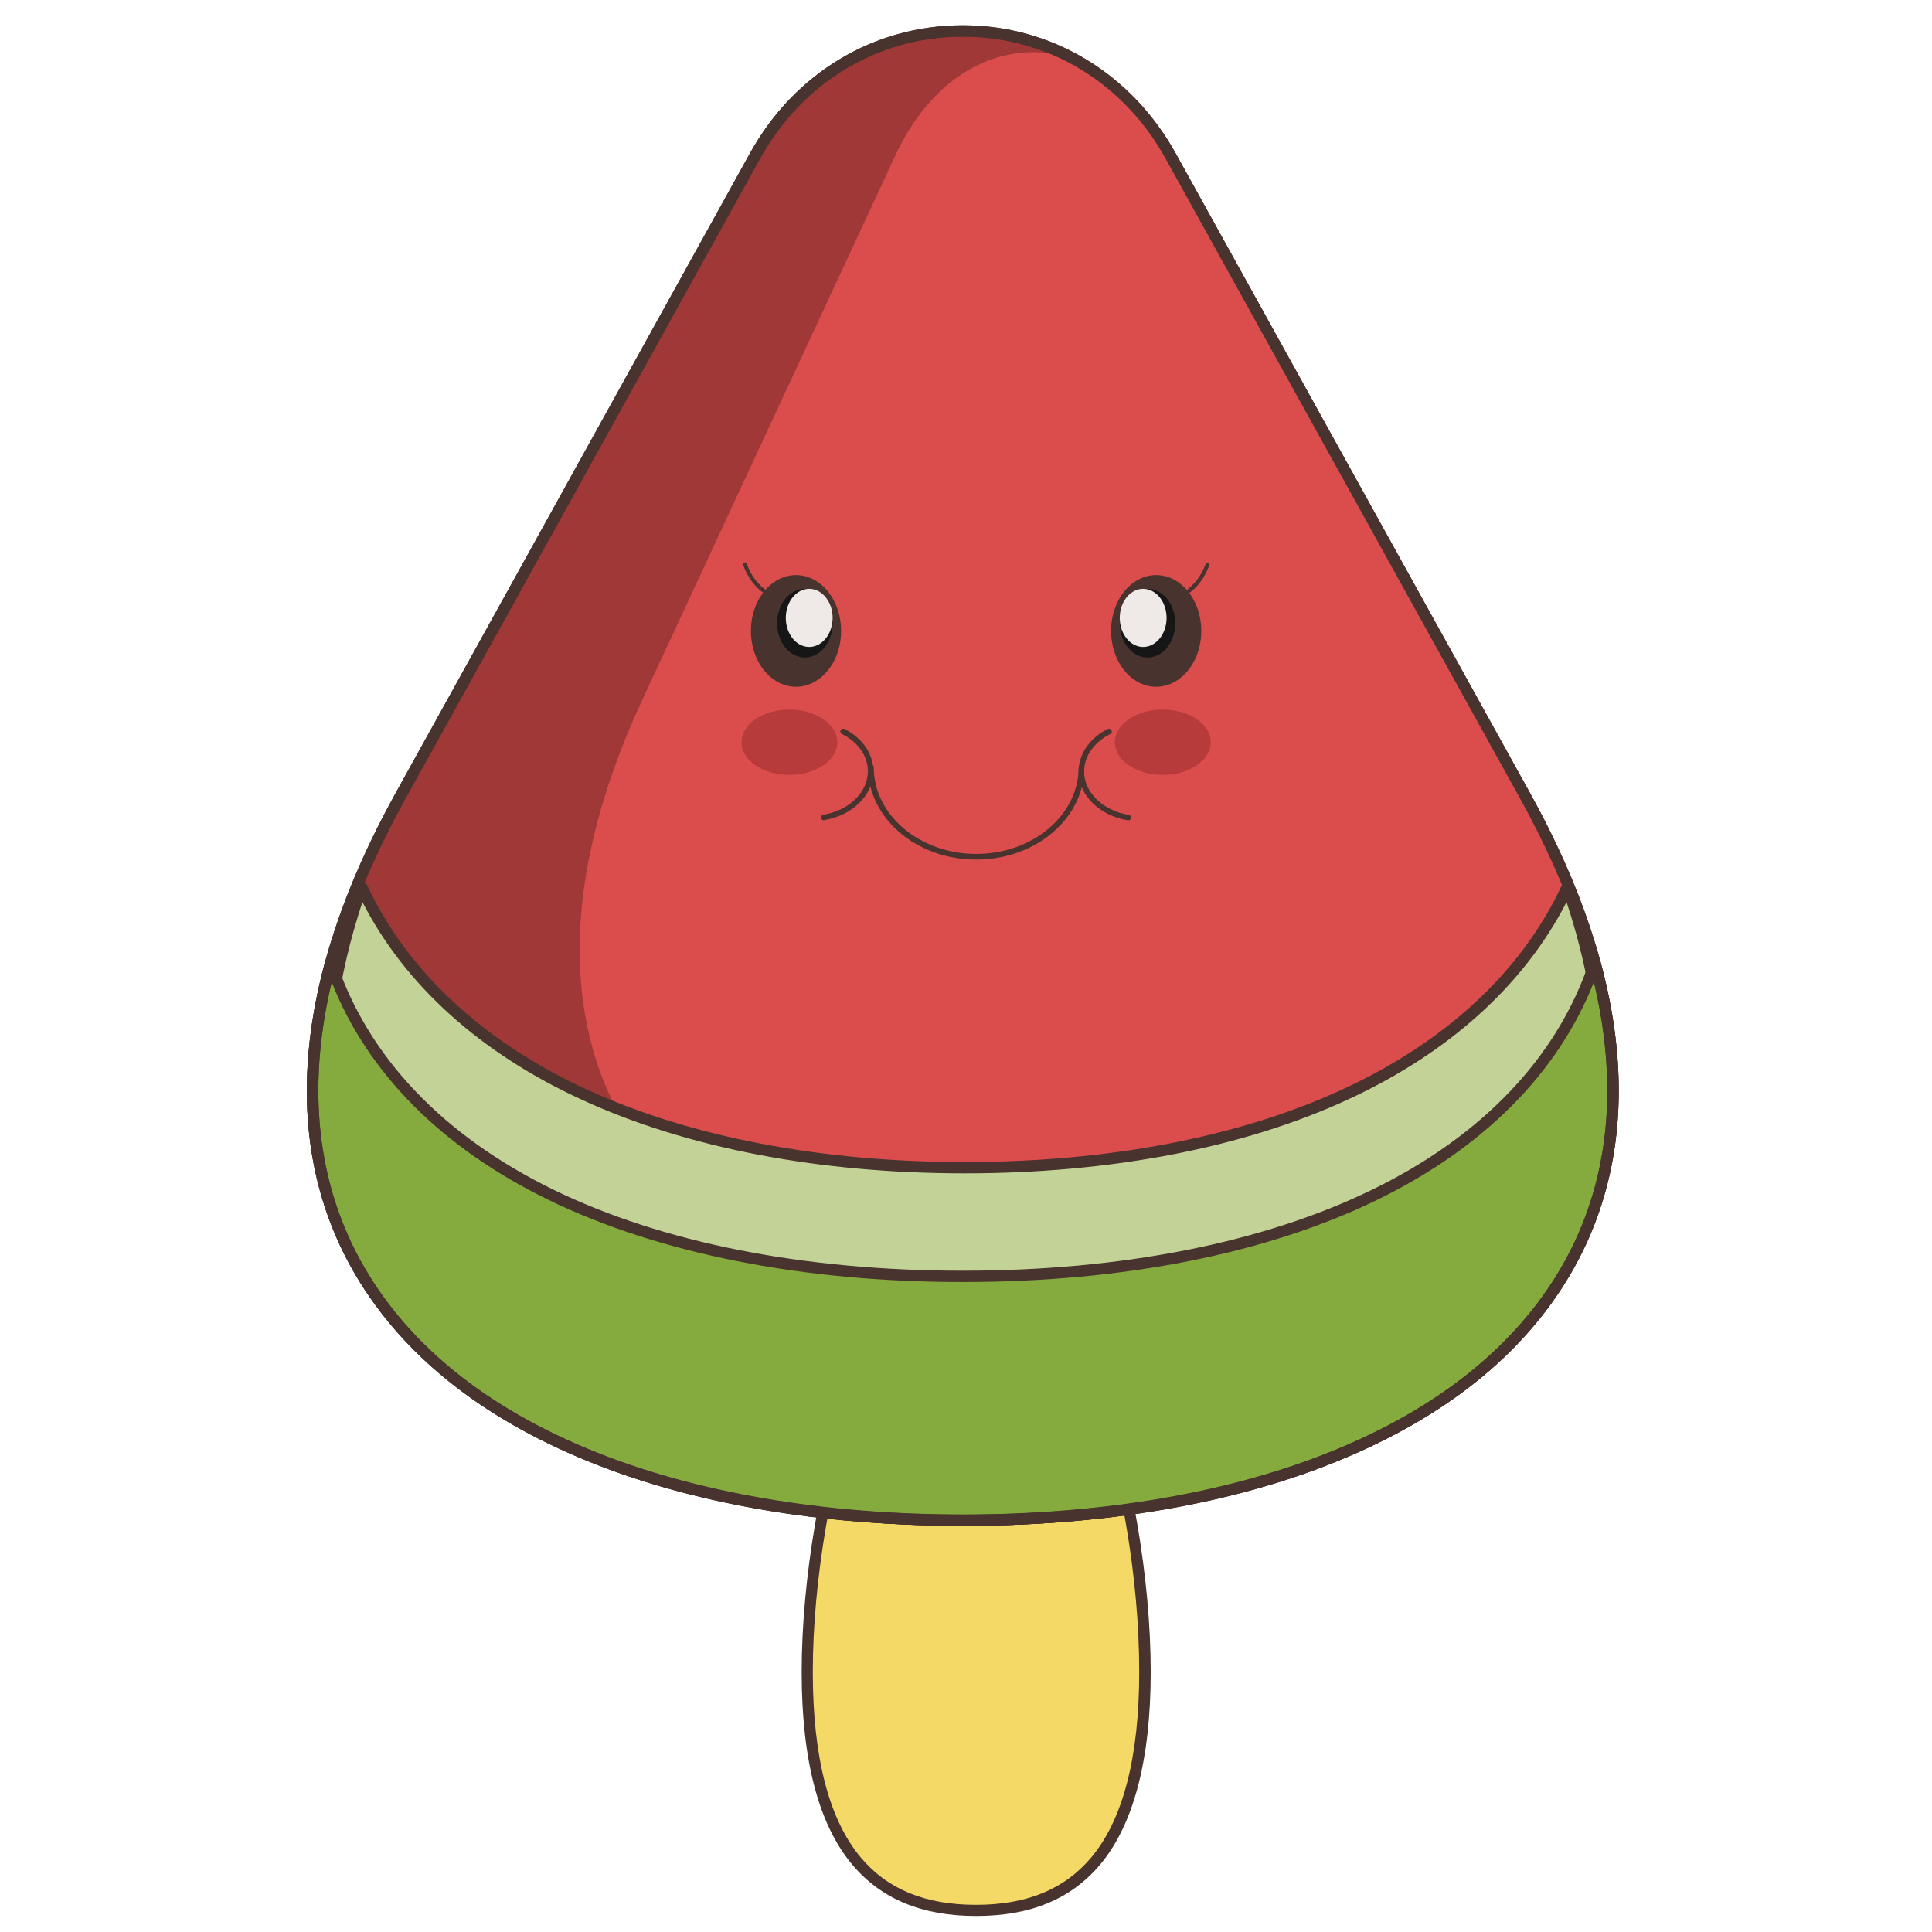
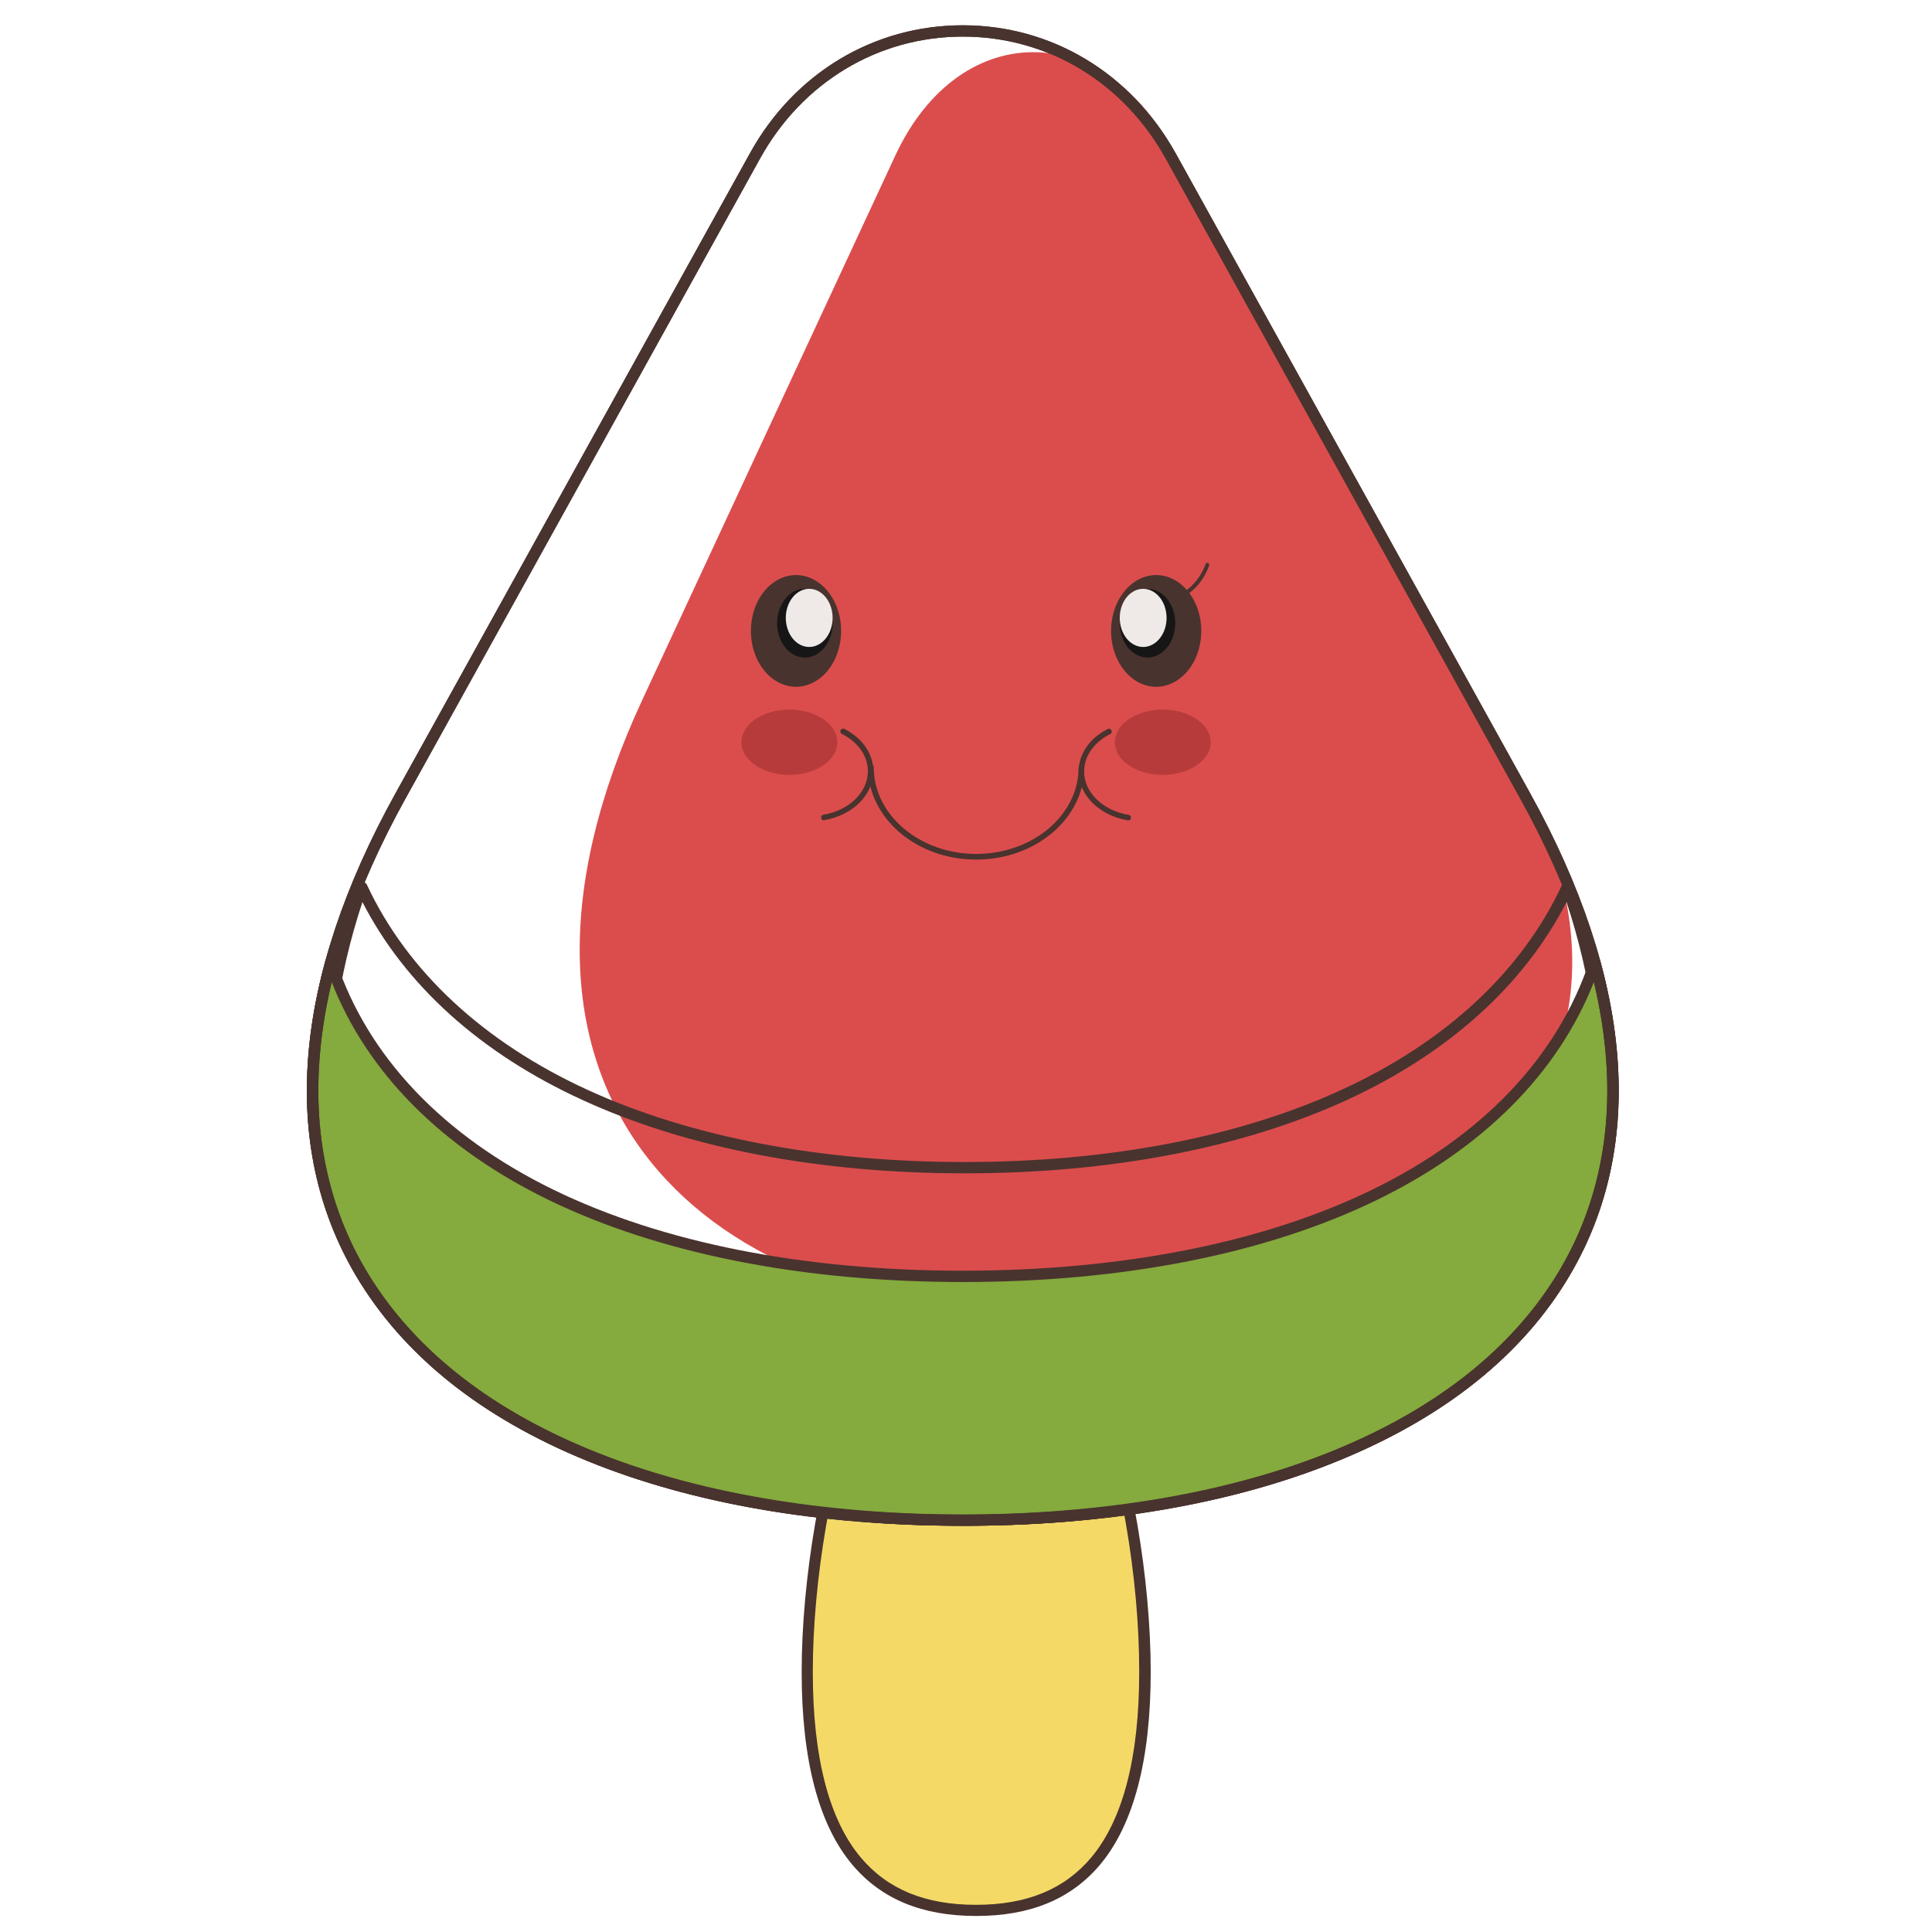
<svg xmlns="http://www.w3.org/2000/svg" width="800px" height="800px" viewBox="0 0 1024 1024" class="icon" version="1.1">
  <path d="M606.9 886.1c0 98.9-40.1 126.4-89.5 126.4s-89.5-27.4-89.5-126.4 40.1-231.9 89.5-231.9 89.5 133 89.5 231.9z" fill="#F4D967" />
  <path d="M517.4 1015.5c-28.7 0-50.2-8.9-65.6-27.1-17.9-21.2-26.9-55.6-26.9-102.2 0-49.2 10.1-108.2 26.4-154.1 18.5-52.1 42-80.9 66.1-80.9 24.1 0 47.6 28.7 66.1 80.9 16.3 45.8 26.4 104.9 26.4 154.1 0 46.6-9.1 81-26.9 102.2-15.4 18.2-36.9 27.1-65.6 27.1z m0-358.3c-21.1 0-43.1 28-60.5 76.9-16.1 45.2-26.1 103.5-26.1 152.1 0 45.2 8.6 78.3 25.5 98.4 14.2 16.8 34.1 25 61 25s46.8-8.2 61-25c16.9-20.1 25.5-53.2 25.5-98.4 0.1-101-40.6-229-86.4-229z" fill="#49332E" />
-   <path d="M212.2 421.9L400.1 82.7c49-88.4 171.3-88.4 220.3 0l187.9 339.2c132.5 239.1-33.1 383.8-298 383.8S79.8 661 212.2 421.9z" fill="#A03838" />
  <path d="M510.3 808.7c-74.9 0-143.6-11.8-198.6-34.2-56.8-23.1-98.2-56.3-123.2-98.6-40.6-68.9-33.3-157.2 21.1-255.4l2.6 1.5-2.6-1.5L397.5 81.2c23.5-42.5 65.7-67.8 112.8-67.8 47.1 0 89.2 25.4 112.8 67.8L811 420.4c54.4 98.2 61.7 186.5 21.1 255.4-24.9 42.3-66.4 75.5-123.2 98.6-55 22.5-123.7 34.3-198.6 34.3z m0-789.3c-44.9 0-85.1 24.2-107.5 64.7L214.9 423.3c-53.3 96.2-60.6 182.5-21.2 249.5C218 714 258.4 746.3 314 768.9c54.3 22.1 122.2 33.8 196.3 33.8 74.2 0 142.1-11.7 196.3-33.8 55.5-22.6 96-55 120.3-96.1 39.5-67 32.1-153.2-21.2-249.5L617.8 84.1c-22.4-40.5-62.6-64.7-107.5-64.7z" fill="#49332E" />
  <path d="M340.5 370.8l134-288.3c34.9-75.1 114.8-72.1 149.7 3l155.2 284.2C928 576 742.1 697 553.1 697 364.2 697 246 574 340.5 370.8z" fill="#DB4D4D" />
-   <path d="M511.1 618.9c-154.9 0-275.1-53.2-319.5-148.6-74 210.4 82.1 335.4 319.5 335.4s393.5-125.1 319.5-335.4C786.2 565.7 666 618.9 511.1 618.9z" fill="#C3D398" />
  <path d="M511.1 808.7c-69.2 0-130.9-10.3-183.3-30.7-53.2-20.7-93.9-50.5-120.9-88.8-41.7-58.9-47.9-134.9-18-219.9 0.4-1.2 1.5-1.9 2.7-2 1.2-0.1 2.4 0.6 2.9 1.7 21.3 45.7 61.7 83.3 116.8 108.6 54.5 25 123.7 38.3 199.9 38.3 76.3 0 145.4-13.2 199.9-38.3 55.2-25.3 95.6-62.9 116.8-108.6 0.5-1.1 1.6-1.8 2.9-1.7 1.2 0.1 2.3 0.9 2.7 2 29.9 85 23.7 161.1-18 219.9-27.1 38.2-67.8 68.1-120.9 88.8-52.6 20.4-114.3 30.7-183.5 30.7z m-319-330.6c-13.2 40.1-18.3 78-15 112.9 3.3 35 14.9 66.9 34.7 94.7C238.2 723 278 752.1 330 772.3c51.7 20.1 112.7 30.3 181.2 30.3 68.5 0 129.4-10.2 181.2-30.3 52.1-20.2 91.8-49.4 118.2-86.6 19.7-27.8 31.4-59.7 34.7-94.7 3.3-34.9-1.8-72.8-15-112.9-22.6 44.1-62.7 80.3-116.6 105-55.3 25.4-125.3 38.8-202.4 38.8-77.1 0-147.1-13.4-202.4-38.8-54.1-24.7-94.2-60.9-116.8-105z" fill="#49332E" />
  <path d="M510.3 676.6c-170.4 0-299.7-59.9-335-166.3-50.7 185.9 104.6 295.4 335 295.4 230.5 0 385.7-109.5 335-295.4-35.3 106.4-164.6 166.3-335 166.3z" fill="#85AA3D" />
  <path d="M510.3 808.7c-70 0-132.5-9.8-185.7-29.3-53.9-19.7-95.4-48.1-123.2-84.6-18.8-24.6-30.9-52.5-36-83-5.3-31.6-2.9-66.1 7-102.4 0.3-1.3 1.5-2.2 2.8-2.2 1.3 0 2.5 0.8 2.9 2.1 16.9 50.8 56.7 92.7 115.3 121.3 57.7 28.1 132.7 42.9 216.9 42.9 84.2 0 159.2-14.8 216.9-42.9 58.6-28.5 98.4-70.5 115.3-121.3 0.4-1.2 1.6-2.1 2.8-2.1h0.1c1.3 0 2.5 0.9 2.8 2.2 9.9 36.3 12.2 70.8 7 102.4-5.1 30.4-17.2 58.3-36 83-27.8 36.4-69.3 64.9-123.2 84.6-53.2 19.5-115.7 29.3-185.7 29.3zM175.8 520.5c-7.6 32-9.1 62.4-4.4 90.5 4.9 29.5 16.6 56.5 34.8 80.3 27.1 35.5 67.7 63.3 120.5 82.6 52.5 19.2 114.3 28.9 183.6 28.9s131.1-9.7 183.6-28.9c52.8-19.3 93.4-47.1 120.5-82.6 18.2-23.8 29.9-50.8 34.8-80.3 4.7-28.1 3.2-58.4-4.4-90.5-19 48.2-58.5 88-115 115.5-58.5 28.5-134.4 43.5-219.5 43.5s-161-15.1-219.5-43.5c-56.5-27.5-96.1-67.3-115-115.5z" fill="#49332E" />
  <path d="M510.3 808.7c-74.9 0-143.6-11.8-198.6-34.2-56.8-23.1-98.2-56.3-123.2-98.6-40.6-68.9-33.3-157.2 21.1-255.4l2.6 1.5-2.6-1.5L397.5 81.2c23.5-42.5 65.7-67.8 112.8-67.8 47.1 0 89.2 25.4 112.8 67.8L811 420.4c54.4 98.2 61.7 186.5 21.1 255.4-24.9 42.3-66.4 75.5-123.2 98.6-55 22.5-123.7 34.3-198.6 34.3z m0-789.3c-44.9 0-85.1 24.2-107.5 64.7L214.9 423.3c-53.3 96.2-60.6 182.5-21.2 249.5C218 714 258.4 746.3 314 768.9c54.3 22.1 122.2 33.8 196.3 33.8 74.2 0 142.1-11.7 196.3-33.8 55.5-22.6 96-55 120.3-96.1 39.5-67 32.1-153.2-21.2-249.5L617.8 84.1c-22.4-40.5-62.6-64.7-107.5-64.7z" fill="#49332E" />
  <path d="M398 334.4a23.9 29.6 0 1 0 47.8 0 23.9 29.6 0 1 0-47.8 0Z" fill="#49332E" />
  <path d="M411.9 330.3a14.7 18.2 0 1 0 29.4 0 14.7 18.2 0 1 0-29.4 0Z" fill="#161616" />
  <path d="M416.5 327.5a12.4 15.4 0 1 0 24.8 0 12.4 15.4 0 1 0-24.8 0Z" fill="#EFE9E8" />
-   <path d="M412.8 318.1h-0.3c-2.2-0.6-4.4-1.6-6.5-2.9-5.4-3.4-9.7-9-12.1-15.7-0.2-0.5 0.1-1.1 0.6-1.3 0.5-0.2 1.1 0.1 1.3 0.6 2.2 6.3 6.2 11.5 11.2 14.6 1.9 1.2 3.9 2.1 6 2.6 0.5 0.1 0.9 0.7 0.7 1.2-0.1 0.6-0.5 0.9-0.9 0.9z" fill="#49332E" />
  <path d="M588.9 334.4a23.9 29.6 0 1 0 47.8 0 23.9 29.6 0 1 0-47.8 0Z" fill="#49332E" />
  <path d="M593.5 330.3a14.7 18.2 0 1 0 29.4 0 14.7 18.2 0 1 0-29.4 0Z" fill="#161616" />
  <path d="M593.5 327.5a12.4 15.4 0 1 0 24.8 0 12.4 15.4 0 1 0-24.8 0Z" fill="#EFE9E8" />
  <path d="M622 318.1c-0.4 0-0.8-0.3-1-0.7-0.1-0.5 0.2-1.1 0.7-1.2 2.1-0.5 4.1-1.4 6-2.6 5-3.2 9-8.4 11.3-14.6 0.2-0.5 0.8-0.8 1.3-0.6 0.5 0.2 0.8 0.8 0.6 1.3-2.4 6.7-6.7 12.3-12.1 15.7-2.1 1.3-4.3 2.3-6.5 2.9-0.2-0.2-0.3-0.2-0.3-0.2z" fill="#49332E" />
  <path d="M393 393.4a25.4 17.3 0 1 0 50.8 0 25.4 17.3 0 1 0-50.8 0Z" fill="#B73B3B" />
  <path d="M590.9 393.4a25.4 17.3 0 1 0 50.8 0 25.4 17.3 0 1 0-50.8 0Z" fill="#B73B3B" />
  <path d="M436.7 434.8c-0.7 0-1.4-0.5-1.5-1.3-0.1-0.8 0.4-1.6 1.2-1.7 13.6-2.2 23.6-11.9 23.6-23 0-8.1-5.2-15.5-13.8-19.8-0.7-0.4-1-1.3-0.7-2 0.4-0.7 1.3-1 2-0.7 9.7 4.9 15.4 13.3 15.4 22.5 0 12.5-11 23.4-26.1 25.9 0.1 0.1 0 0.1-0.1 0.1zM598 434.8h-0.2c-15.1-2.5-26.1-13.4-26.1-25.9 0-9.2 5.8-17.7 15.4-22.5 0.7-0.4 1.6-0.1 2 0.7 0.4 0.7 0.1 1.6-0.7 2-8.6 4.3-13.8 11.8-13.8 19.8 0 11.1 9.9 20.7 23.6 23 0.8 0.1 1.4 0.9 1.2 1.7 0 0.7-0.7 1.2-1.4 1.2z" fill="#49332E" />
  <path d="M517.4 455.6c-31.6 0-57.3-21.9-57.3-48.9 0-0.8 0.7-1.5 1.5-1.5s1.5 0.7 1.5 1.5c0 25.3 24.4 45.9 54.3 45.9 30 0 54.3-20.6 54.3-45.9 0-0.8 0.7-1.5 1.5-1.5s1.5 0.7 1.5 1.5c0 27-25.7 48.9-57.3 48.9z" fill="#49332E" />
</svg>